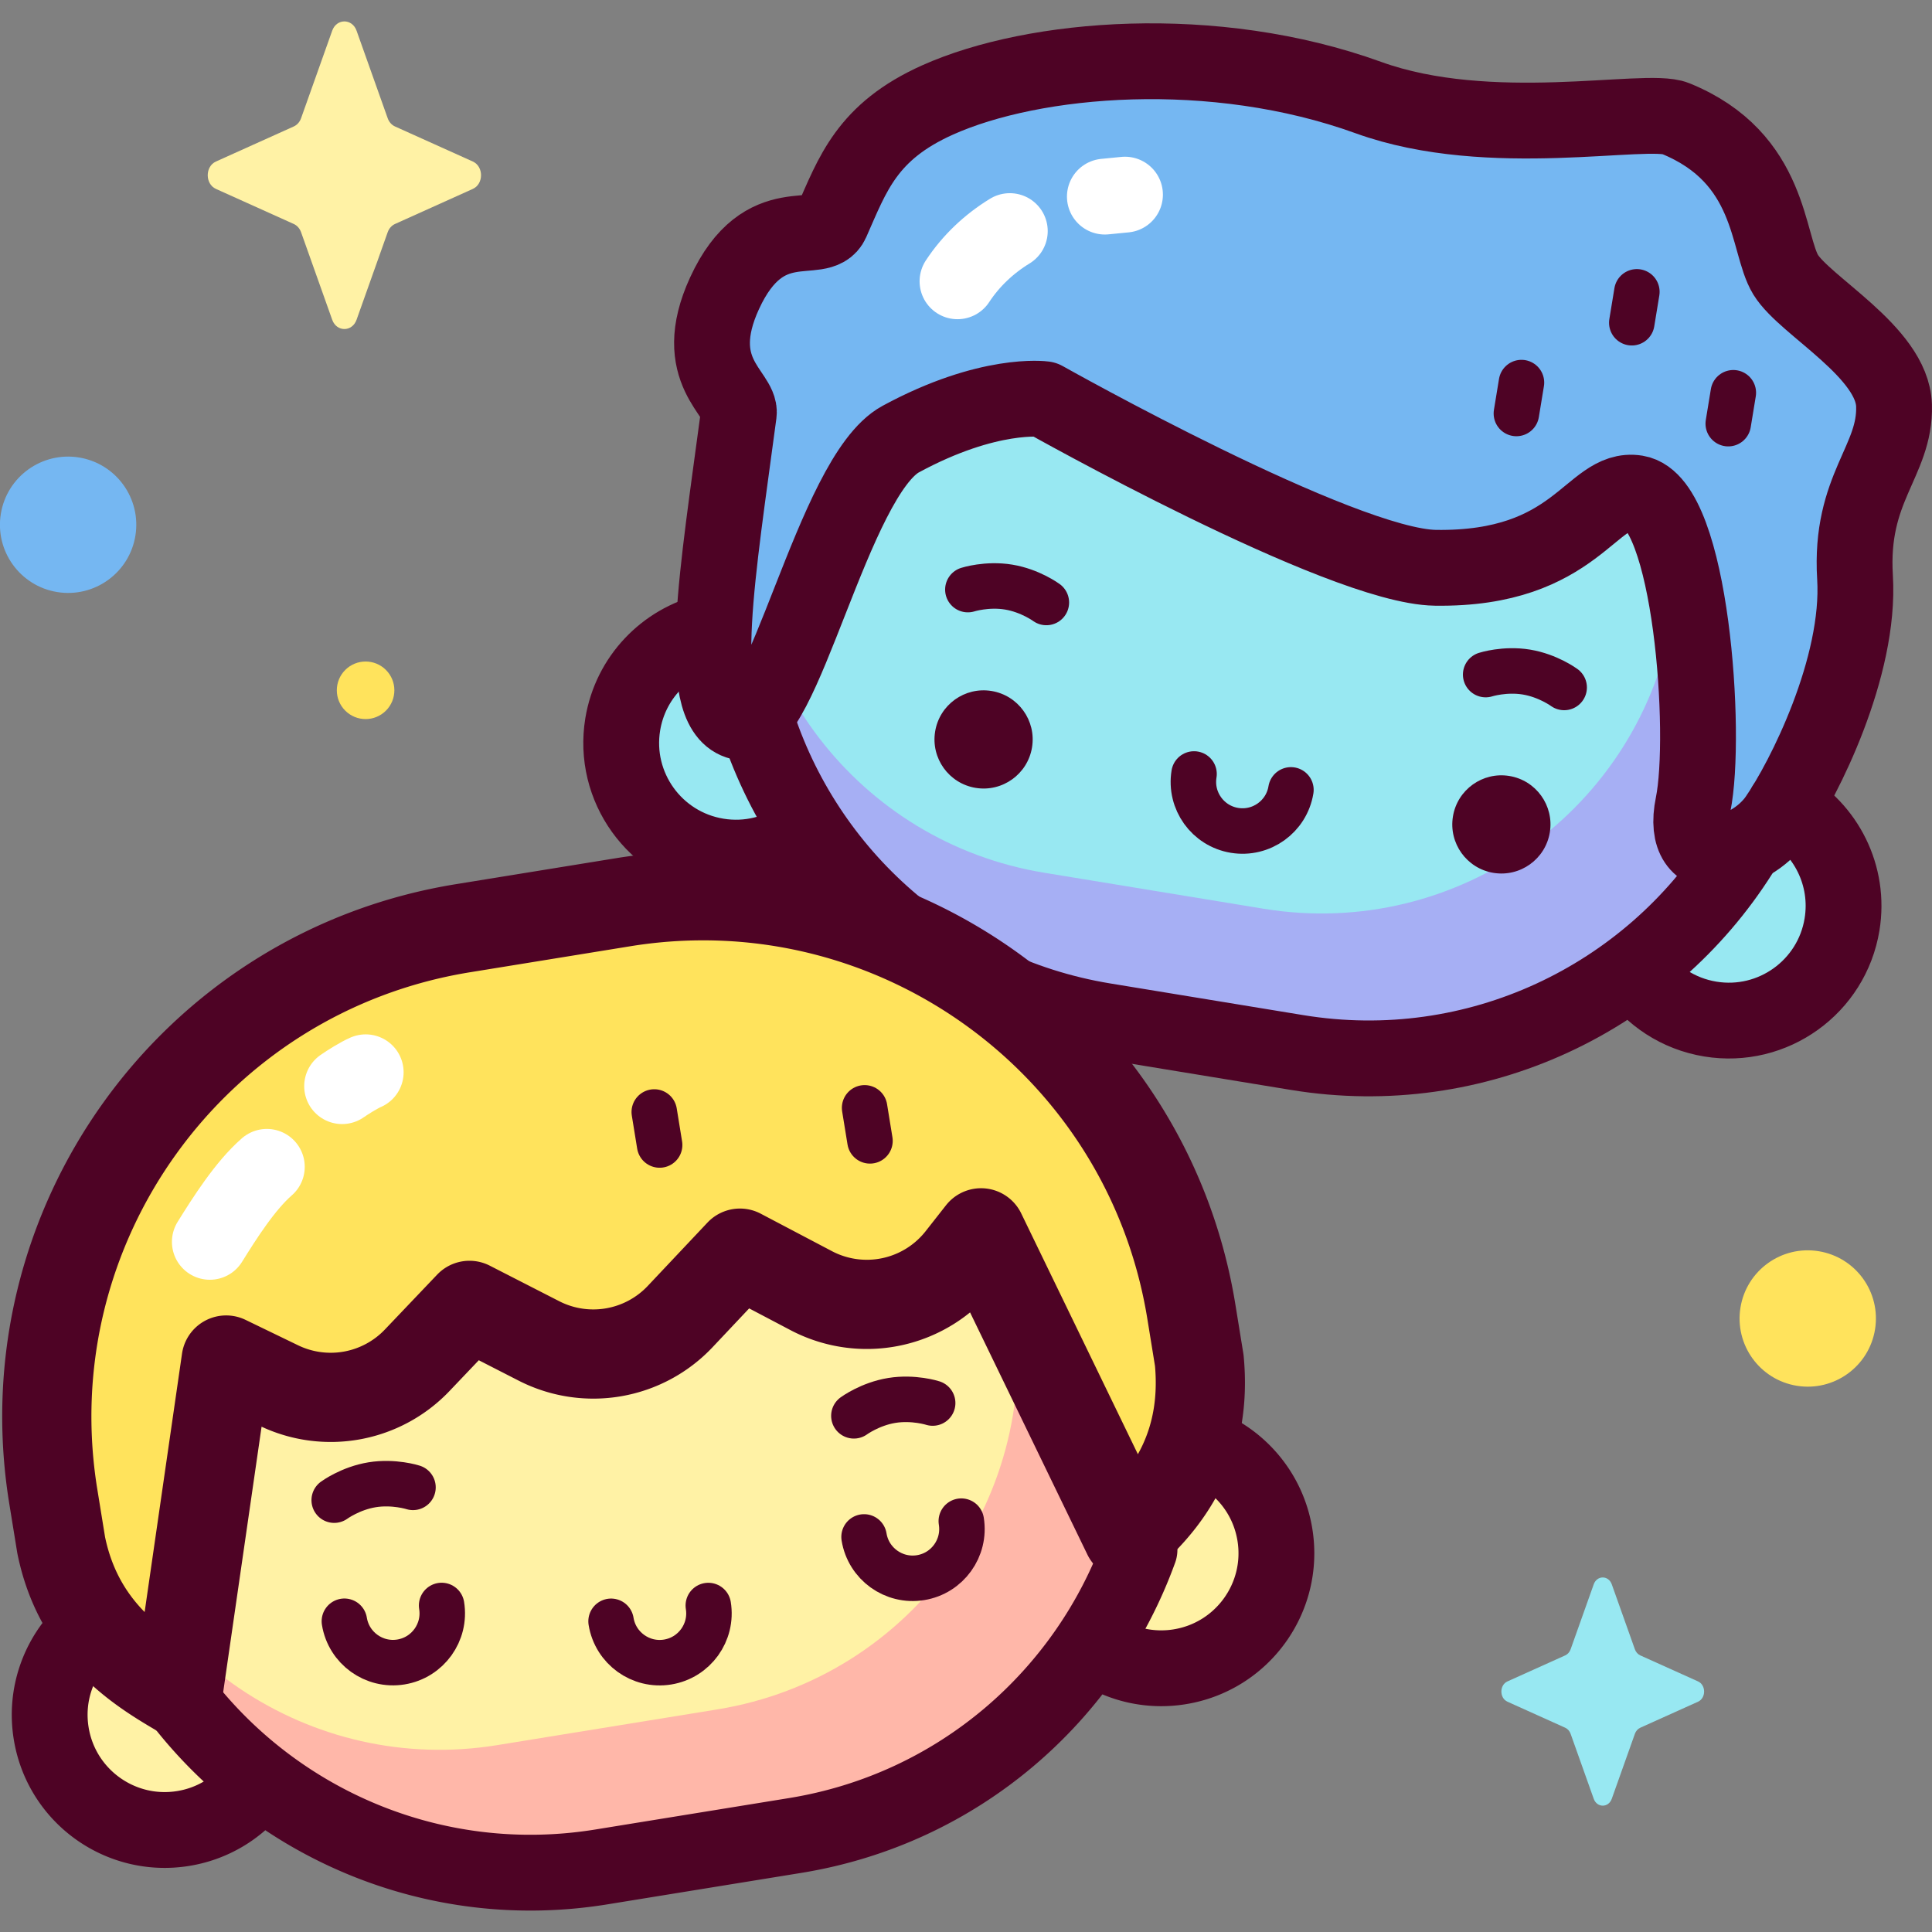
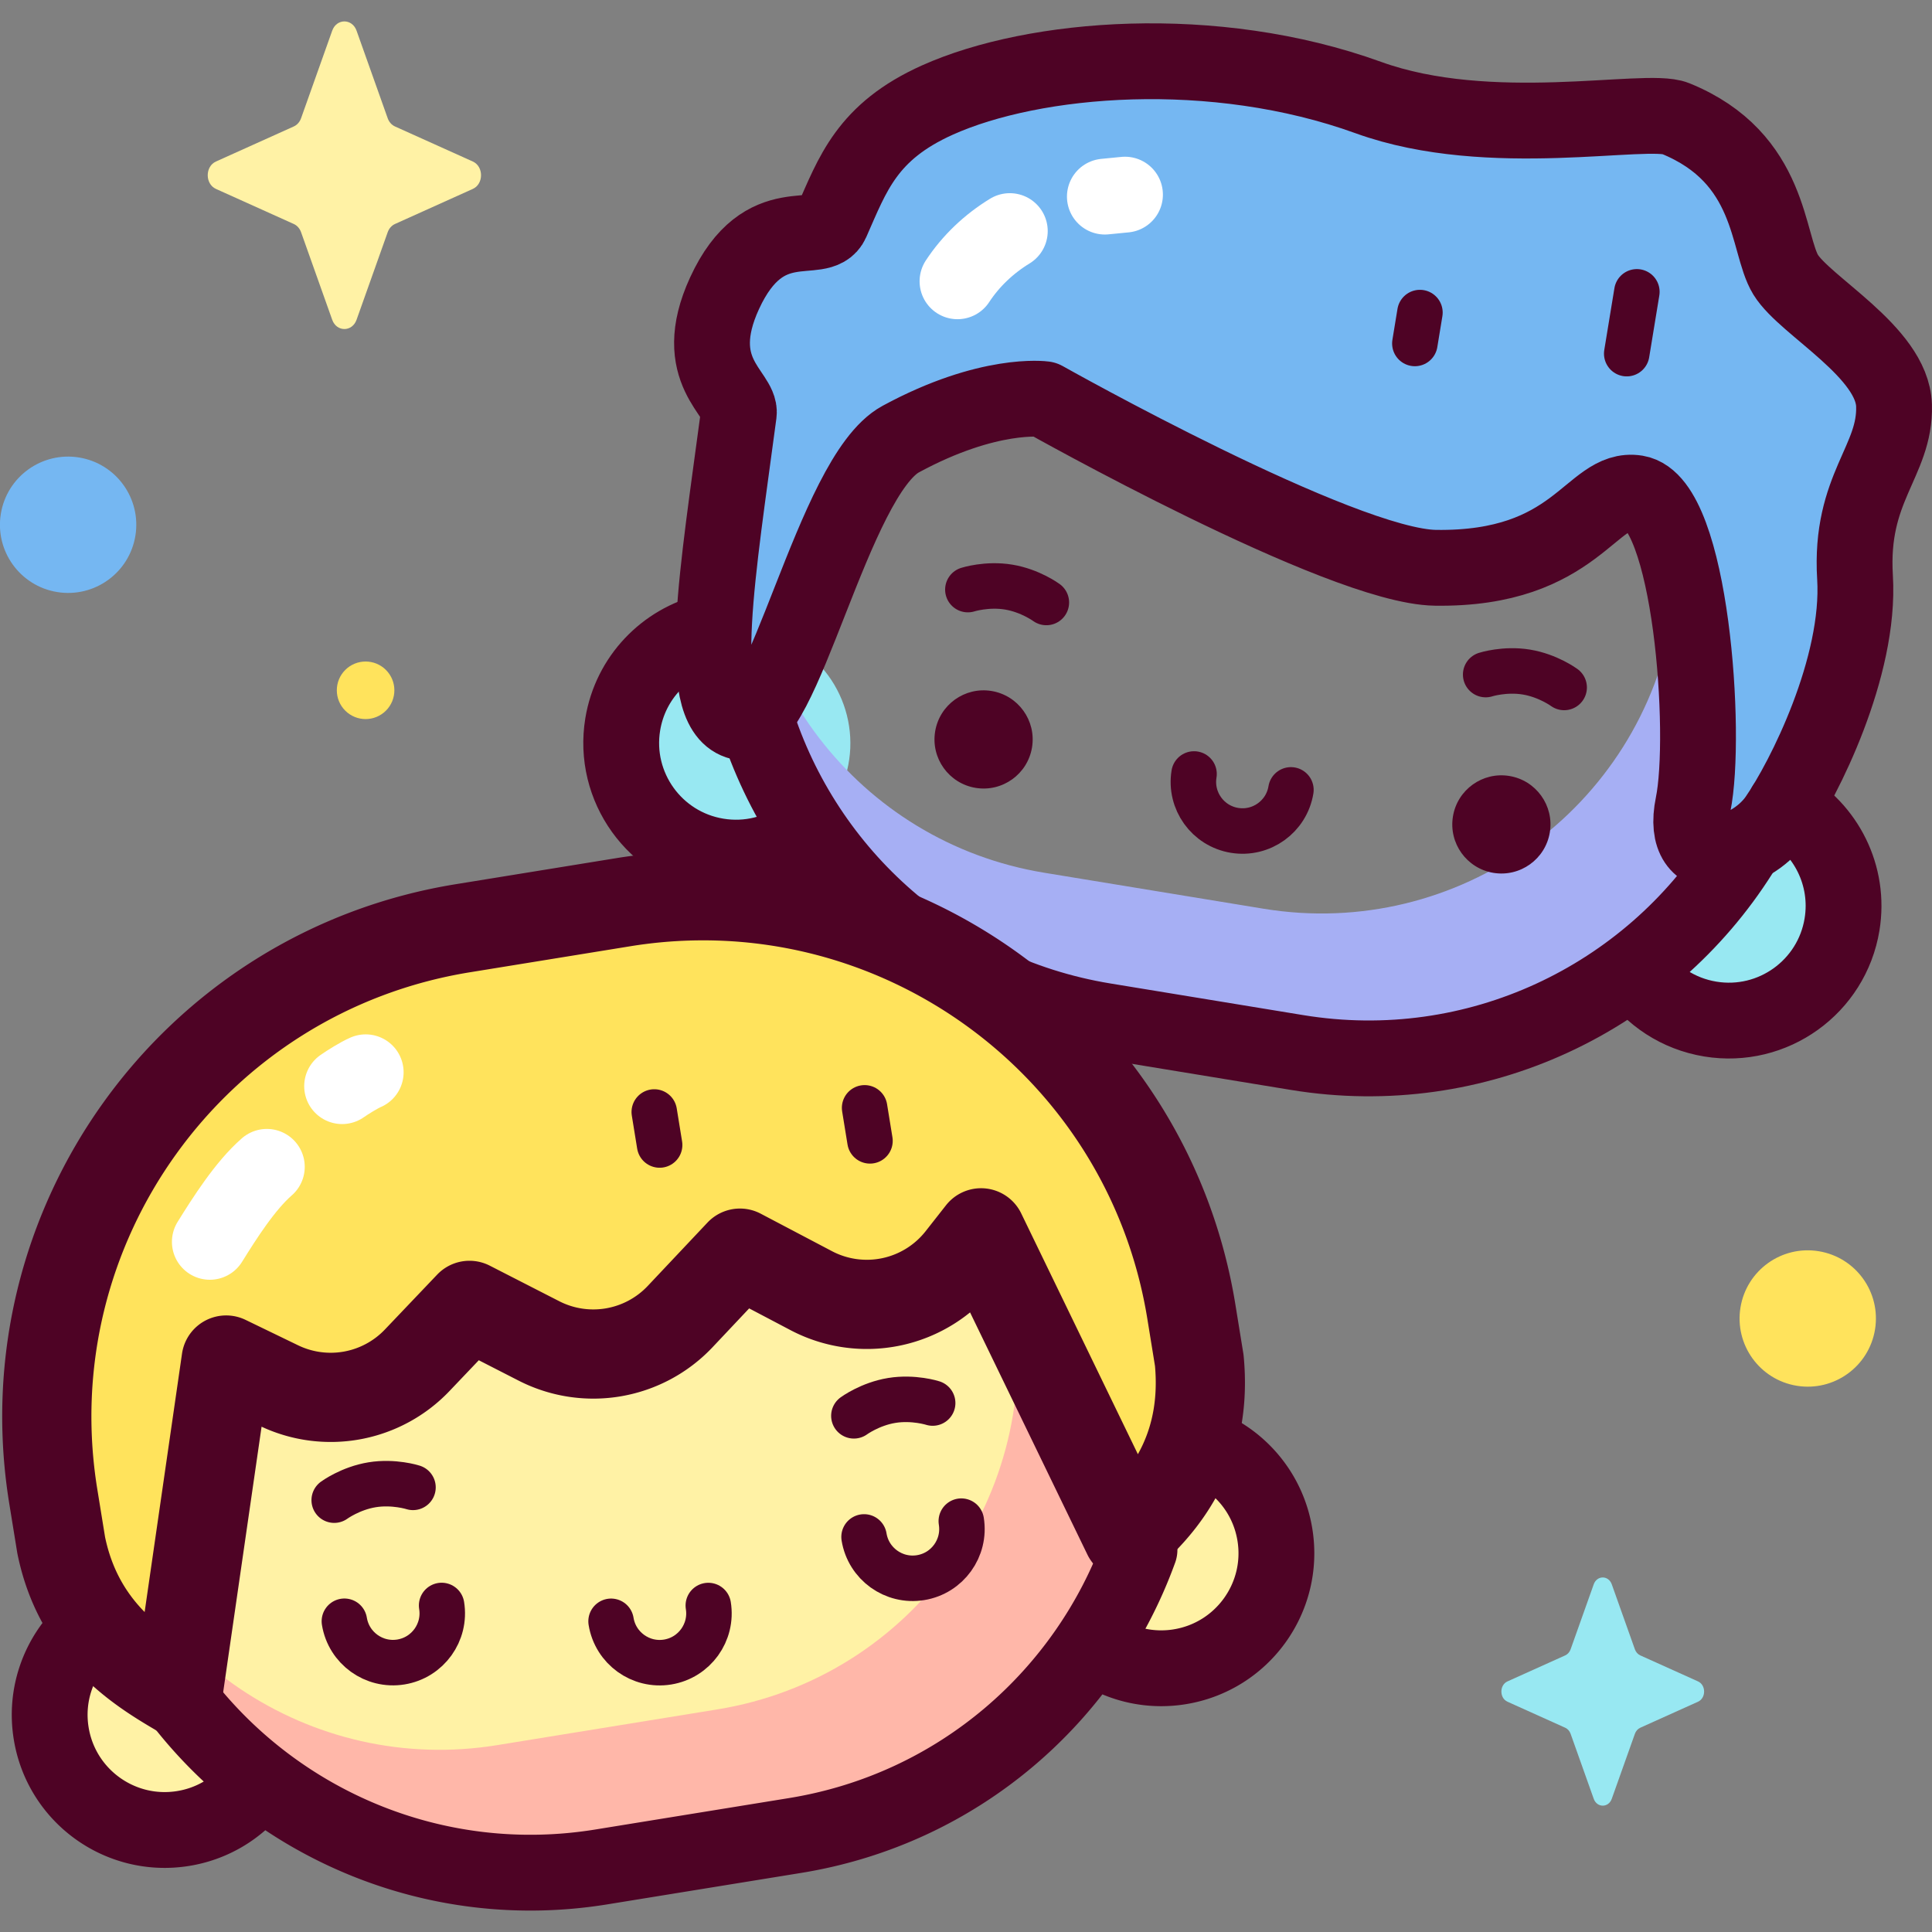
<svg xmlns="http://www.w3.org/2000/svg" xmlns:xlink="http://www.w3.org/1999/xlink" viewBox="0 0 509.653 509.653" width="512" height="512">
  <rect x="0" y="0" width="509.653" height="509.653" fill="#808080" stroke="none" />
  <style>.B{stroke-miterlimit:10}.C{stroke-linejoin:round}.D{stroke-linecap:round}.E{stroke-width:20}.F{stroke-width:12}.G{fill:#ffe35c}</style>
  <g fill="#98e8f2">
    <circle transform="matrix(.88 -.475 .475 .88 -58.779 245.204)" cx="456.066" cy="238.972" r="30.253" />
    <circle transform="matrix(.429 -.903 .903 .429 -66.178 287.283)" cx="194.127" cy="195.983" r="30.253" />
-     <path d="M342.086 270.351l-50.878-8.35c-49.396-8.107-79.469-44.177-95.12-85.47-2.478-13.008-2.754-26.665-.485-40.492h0c10.376-63.223 70.04-106.064 133.263-95.688l50.878 8.35c63.223 10.376 103.299 66.19 92.923 129.413l-2.412 4.532c-10.375 63.223-64.946 98.082-128.169 87.705z" />
  </g>
  <path d="M379.756 48.633l-14.68-2.409c51.256 8.412 85.987 56.782 77.575 108.038l-1.293 7.882c-8.412 51.256-56.782 85.987-108.038 77.575l-57.867-9.497c-49.05-8.05-82.962-52.694-78.418-101.441-.542 2.367-1.021 4.761-1.42 7.19h0c-10.376 63.223 32.465 122.887 95.688 133.263l50.878 8.35c63.223 10.376 122.887-32.465 133.263-95.688h0c10.376-63.223-32.465-122.887-95.688-133.263z" fill="#a6aff4" />
  <use xlink:href="#B" fill="#75b7f2" />
  <g fill="#fff2a5">
    <circle transform="matrix(.912 -.411 .411 .912 -141.217 161.918)" cx="306.351" cy="409.725" r="30.353" />
    <circle transform="matrix(.019 -1 1 .019 -409.657 487.36)" cx="43.464" cy="452.386" r="30.353" />
    <path d="M206.958 476.244l-51.063 8.286c-51.054 8.285-90.829-14.072-119.395-53.677-5.449-10.597-9.35-22.218-11.362-34.616h0c-10.297-63.452 32.794-123.238 96.246-133.534l51.063-8.286c63.452-10.297 117.711 33.936 128.008 97.389h0c10.296 63.451-30.045 114.141-93.497 124.438z" />
  </g>
  <path d="M172.436 254.348l-14.733 2.391c51.441-8.348 99.91 26.586 108.258 78.028l1.284 7.91c8.348 51.441-26.587 99.91-78.028 108.258l-58.077 9.425c-49.228 7.989-95.728-23.663-106.955-71.483.24 2.424.547 4.855.942 7.293h0c10.297 63.452 70.082 106.543 133.534 96.246l51.063-8.286c63.452-10.297 106.543-70.082 96.246-133.534h0c-10.297-63.454-70.082-106.545-133.534-96.248z" fill="#ffb7a9" />
  <use xlink:href="#C" class="G" />
  <path d="M470.862 212.575c10.787 6.047 17.175 18.387 15.057 31.296-2.706 16.487-18.265 27.66-34.753 24.954-8.47-1.39-15.538-6.173-20.041-12.731m-219.353-35.537c-6.289 4.516-14.301 6.632-22.544 5.279-16.488-2.706-27.66-18.265-24.954-34.753 2.029-12.365 11.288-21.741 22.746-24.515m272.103 58.479c-24.122 38.235-69.537 60.387-116.954 52.605l-50.878-8.35c-45.385-7.449-80.267-40.296-92.499-81.626" fill="none" stroke="#4e0325" class="B C D E" />
  <g fill="#4e0325">
    <use xlink:href="#D" />
    <use xlink:href="#D" x="136.593" y="22.418" />
  </g>
  <g fill="none" class="B">
    <g stroke="#4e0325">
      <path d="M255.319 155.536s5.023-1.605 10.741-.667 9.965 4.065 9.965 4.065m115.887 19.019s5.024-1.605 10.741-.667 9.965 4.065 9.965 4.065m-72.078 27.015c-1.158 7.058-7.819 11.841-14.877 10.682s-11.841-7.819-10.682-14.877" class="C D F" />
      <use xlink:href="#B" class="C E" />
      <g class="D">
-         <path d="M431.798 76.984l-1.338 8.153m26.782 18.47l-1.337 8.153m-54.551-10.837l-1.338 8.153" class="F" />
+         <path d="M431.798 76.984l-1.338 8.153l-1.337 8.153m-54.551-10.837l-1.338 8.153" class="F" />
        <path d="M318.093 381.73c9.324 3.921 16.48 12.413 18.22 23.133 2.685 16.547-8.552 32.138-25.099 34.824-7.855 1.275-15.495-.588-21.641-4.667M67.169 471.344a30.24 30.24 0 0 1-18.843 11.003c-16.547 2.685-32.138-8.552-34.824-25.099-1.678-10.342 2.082-20.31 9.178-26.988m277.913-21.437c-13.905 38.422-47.664 68.365-90.858 75.374l-51.063 8.286c-44.048 7.148-86.328-11.431-111.513-44.69" class="C E" />
        <path d="M88.163 395.735s4.267-3.129 10.005-4.061 10.776.688 10.776.688m116.307-18.873s4.267-3.129 10.005-4.061 10.776.688 10.776.688m-59.182 53.416c1.149 7.083-3.661 13.758-10.745 14.907s-13.758-3.661-14.907-10.745m-44.699-4.177c1.149 7.083-3.661 13.758-10.744 14.907s-13.758-3.661-14.907-10.745m162.739-26.409c1.15 7.083-3.661 13.758-10.744 14.907s-13.758-3.661-14.907-10.744" class="F C" />
      </g>
      <use xlink:href="#C" stroke-width="23.531" class="C" />
      <path d="M228.081 292.244l1.414 8.71m-56.901-7.617l1.413 8.709" class="D F" />
    </g>
    <path d="M90.246 286.523c1.429-.998 4.411-2.876 6.225-3.66m-41.118 44.731c3.845-6.183 9.326-14.829 15.036-19.788m221.068-255.94l5.311-.522m-44.185 22.86c3.541-5.39 8.307-9.884 13.801-13.245" stroke="#fff" class="C E D" />
  </g>
  <circle transform="matrix(.16 -.987 .987 .16 57.245 762.951)" cx="476.993" cy="347.834" r="17.984" class="G" />
  <circle transform="matrix(.16 -.987 .987 .16 -121.564 134.029)" cx="17.984" cy="138.455" r="17.984" fill="#75b7f2" />
  <circle transform="matrix(.707 -.707 .707 .707 -100.513 121.554)" cx="96.472" cy="182.107" r="7.592" class="G" />
  <path d="M420.415 417.943l-6.093 17.133c-.261.734-.777 1.315-1.429 1.609l-15.223 6.858c-2.151.969-2.151 4.395 0 5.364l15.223 6.858c.652.294 1.168.875 1.429 1.608l6.093 17.133c.861 2.42 3.905 2.42 4.766 0l6.093-17.133c.261-.733.777-1.315 1.429-1.608l15.222-6.858c2.15-.969 2.15-4.395 0-5.364l-15.222-6.858c-.652-.294-1.168-.875-1.429-1.609l-6.093-17.133c-.861-2.421-3.905-2.421-4.766 0z" fill="#98e8f2" />
  <path d="M87.634 8.096L79.42 31.194c-.352.989-1.048 1.773-1.927 2.168l-20.521 9.245c-2.899 1.306-2.899 5.926 0 7.232l20.521 9.246c.879.396 1.575 1.18 1.927 2.168l8.214 23.098c1.16 3.263 5.265 3.263 6.425 0l8.214-23.098c.352-.989 1.048-1.773 1.927-2.168l20.521-9.246c2.899-1.306 2.899-5.925 0-7.232L104.2 33.362c-.879-.396-1.575-1.18-1.927-2.168L94.06 8.096c-1.161-3.263-5.265-3.263-6.426 0z" fill="#fff2a5" />
  <defs>
    <path id="B" d="M275.471 105.302s78.323 44.109 103.174 44.478c37.48.557 41.148-21.654 53.048-19.701 14.435 2.369 18.707 63.752 14.941 82.161s14.986 13.834 22.088 3.625 22.078-39.887 20.627-63.566 10.729-30.598 10.29-45.332c-.42-14.119-23.505-26.212-28.58-34.489s-3.403-30.778-29.086-41.222c-7.719-3.139-48.893 6.11-80.995-5.515-40.811-14.78-88.174-10.79-113.637.624-18.692 8.379-22.396 19.55-27.982 32.163-3.033 6.848-17.773-3.907-28.225 18.832-9.458 20.576 4.449 26.532 3.76 31.722-5.519 41.522-11.74 77.384-.159 81.237s24.96-64.776 42.882-74.489c23.245-12.597 37.854-10.528 37.854-10.528z" />
    <path id="C" d="M297.431 404.948c11.772-10.225 20.967-24.51 18.933-46.072l-2.087-12.859c-11.556-71.213-78.654-119.574-149.867-108.018l-42.338 6.87C50.859 256.425 2.498 323.523 14.054 394.736l2.087 12.859c4.573 22.43 20.031 32.287 30.867 38.63l12.651-87.456 13.854 6.705a31.5 31.5 0 0 0 36.529-6.63l13.802-14.493 18.32 9.377a31.5 31.5 0 0 0 37.267-6.431l15.764-16.721 18.802 9.892a31.5 31.5 0 0 0 39.434-8.418l5.37-6.836 38.63 79.734z" />
    <path id="D" d="M272.244 197.157c-1.158 7.058-7.819 11.841-14.877 10.682s-11.84-7.819-10.682-14.877 7.819-11.84 14.877-10.682 11.84 7.819 10.682 14.877z" />
  </defs>
</svg>